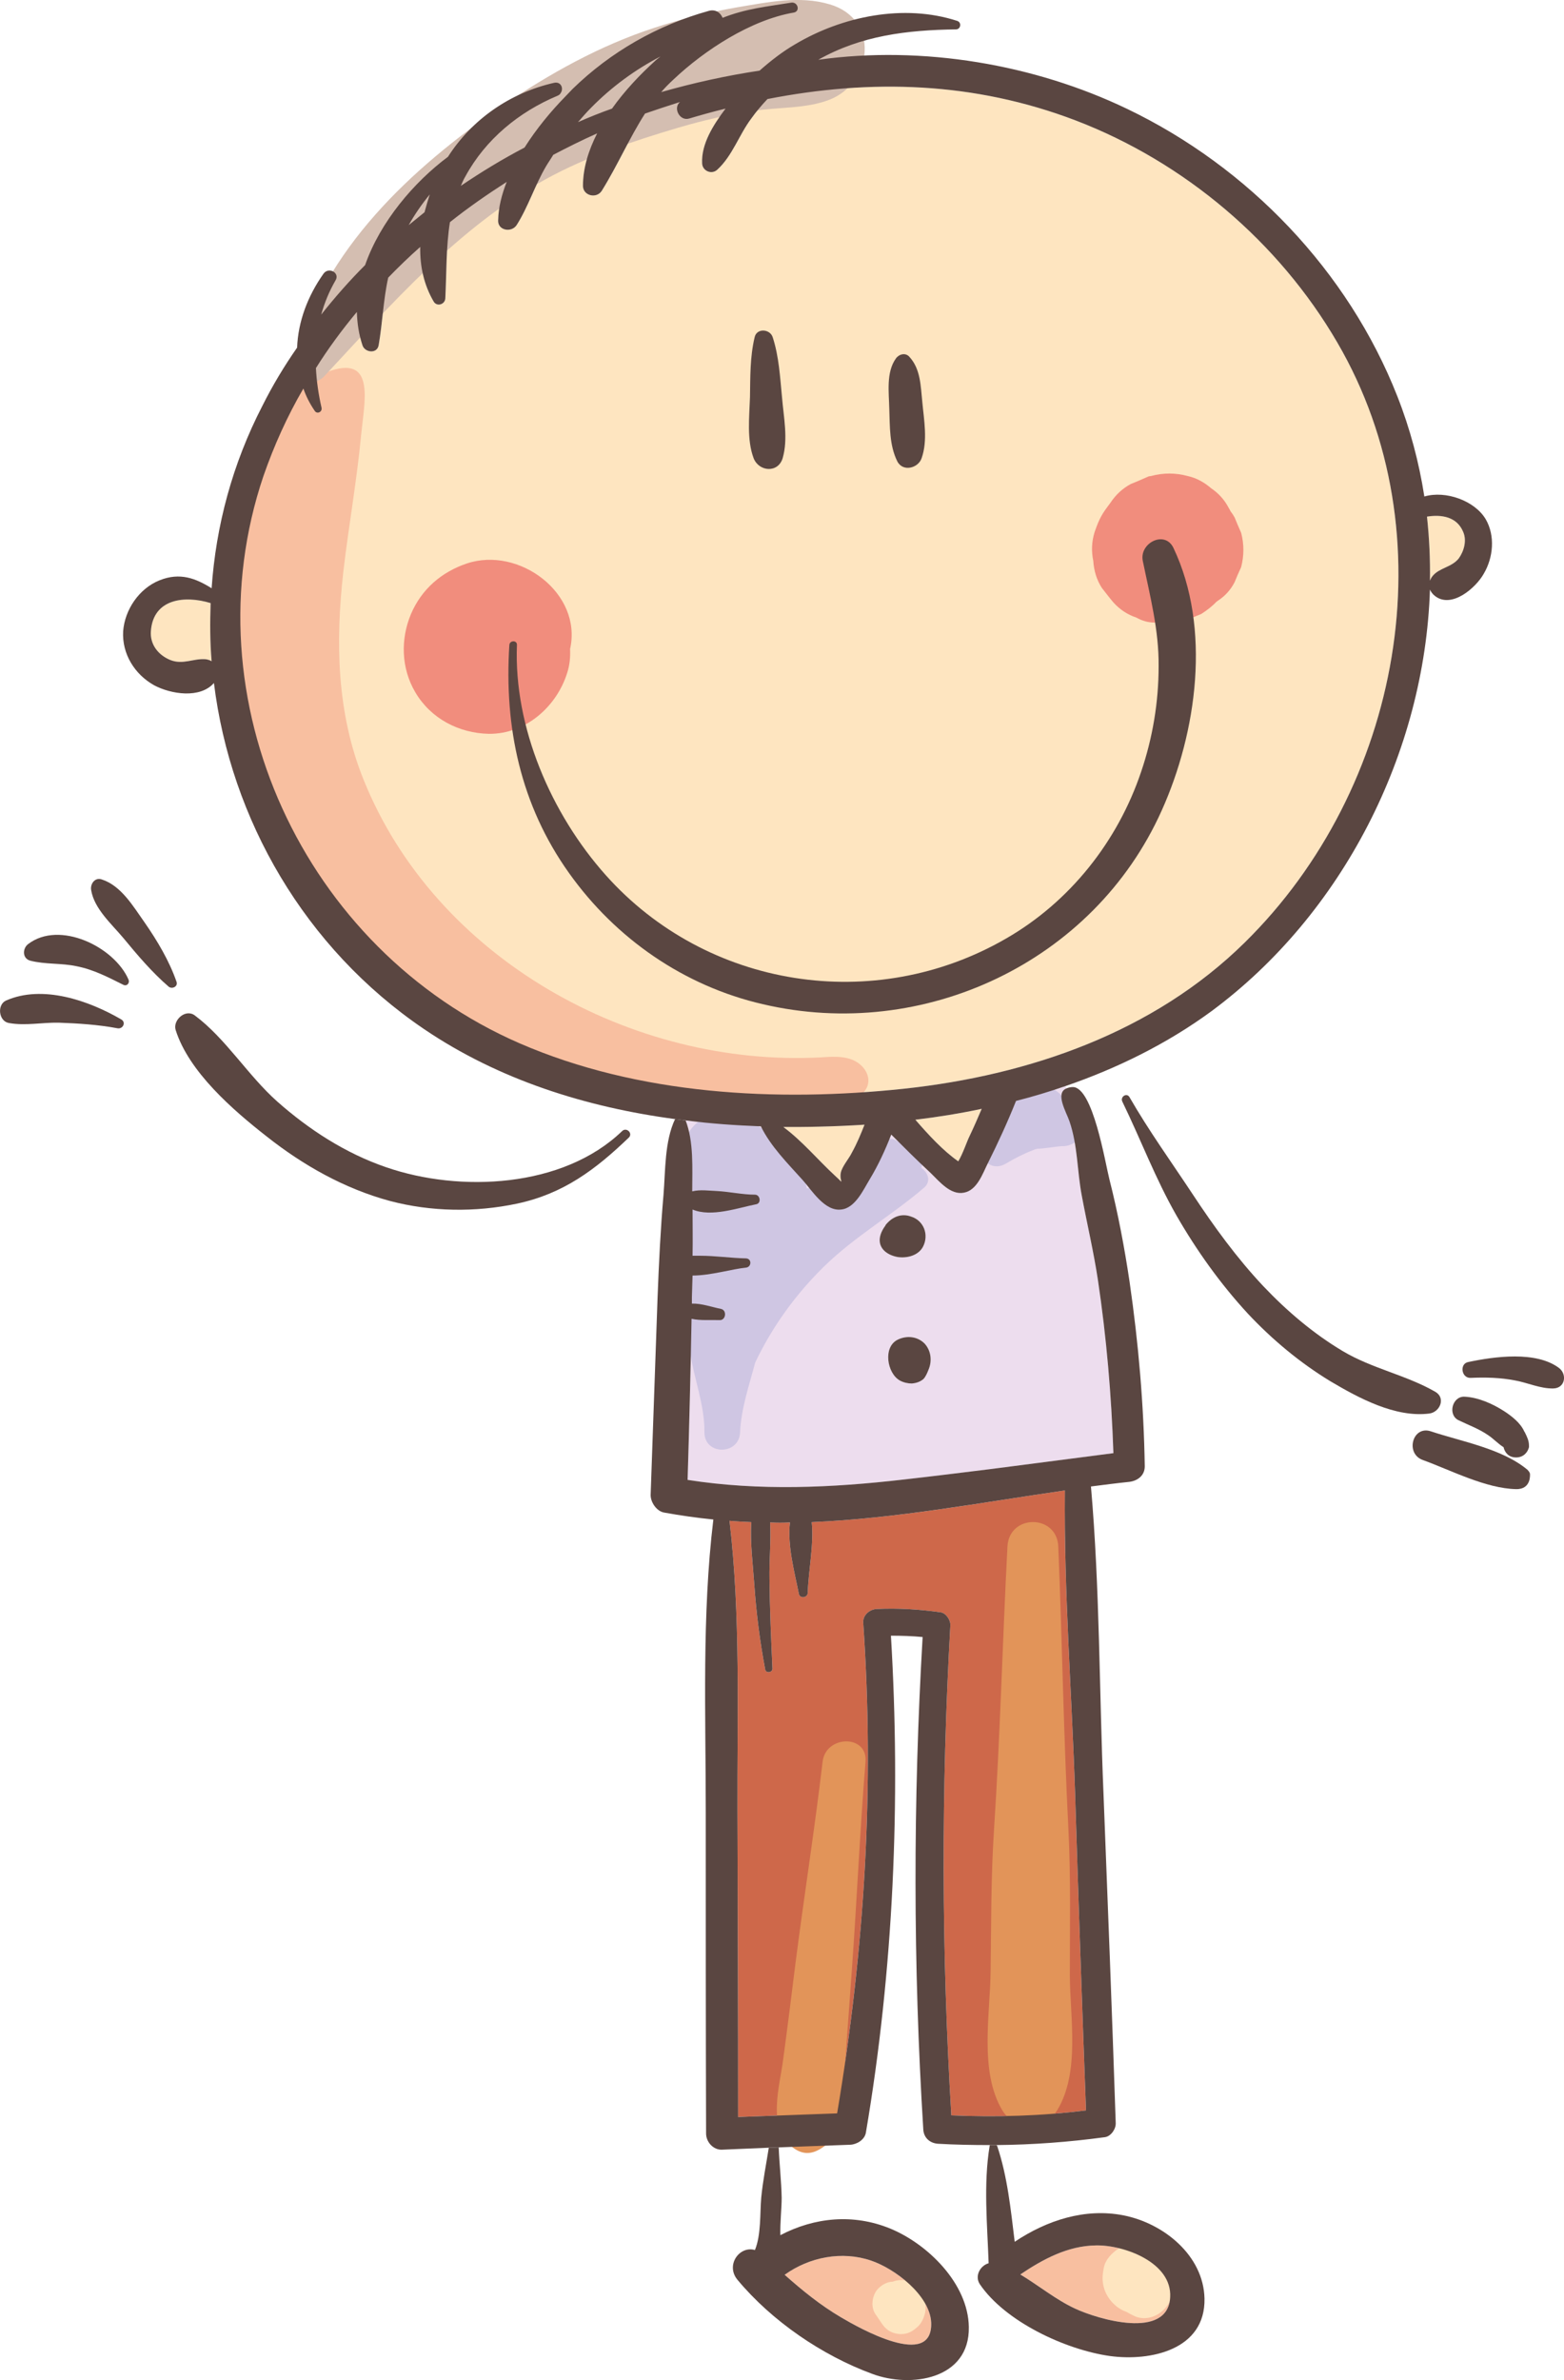
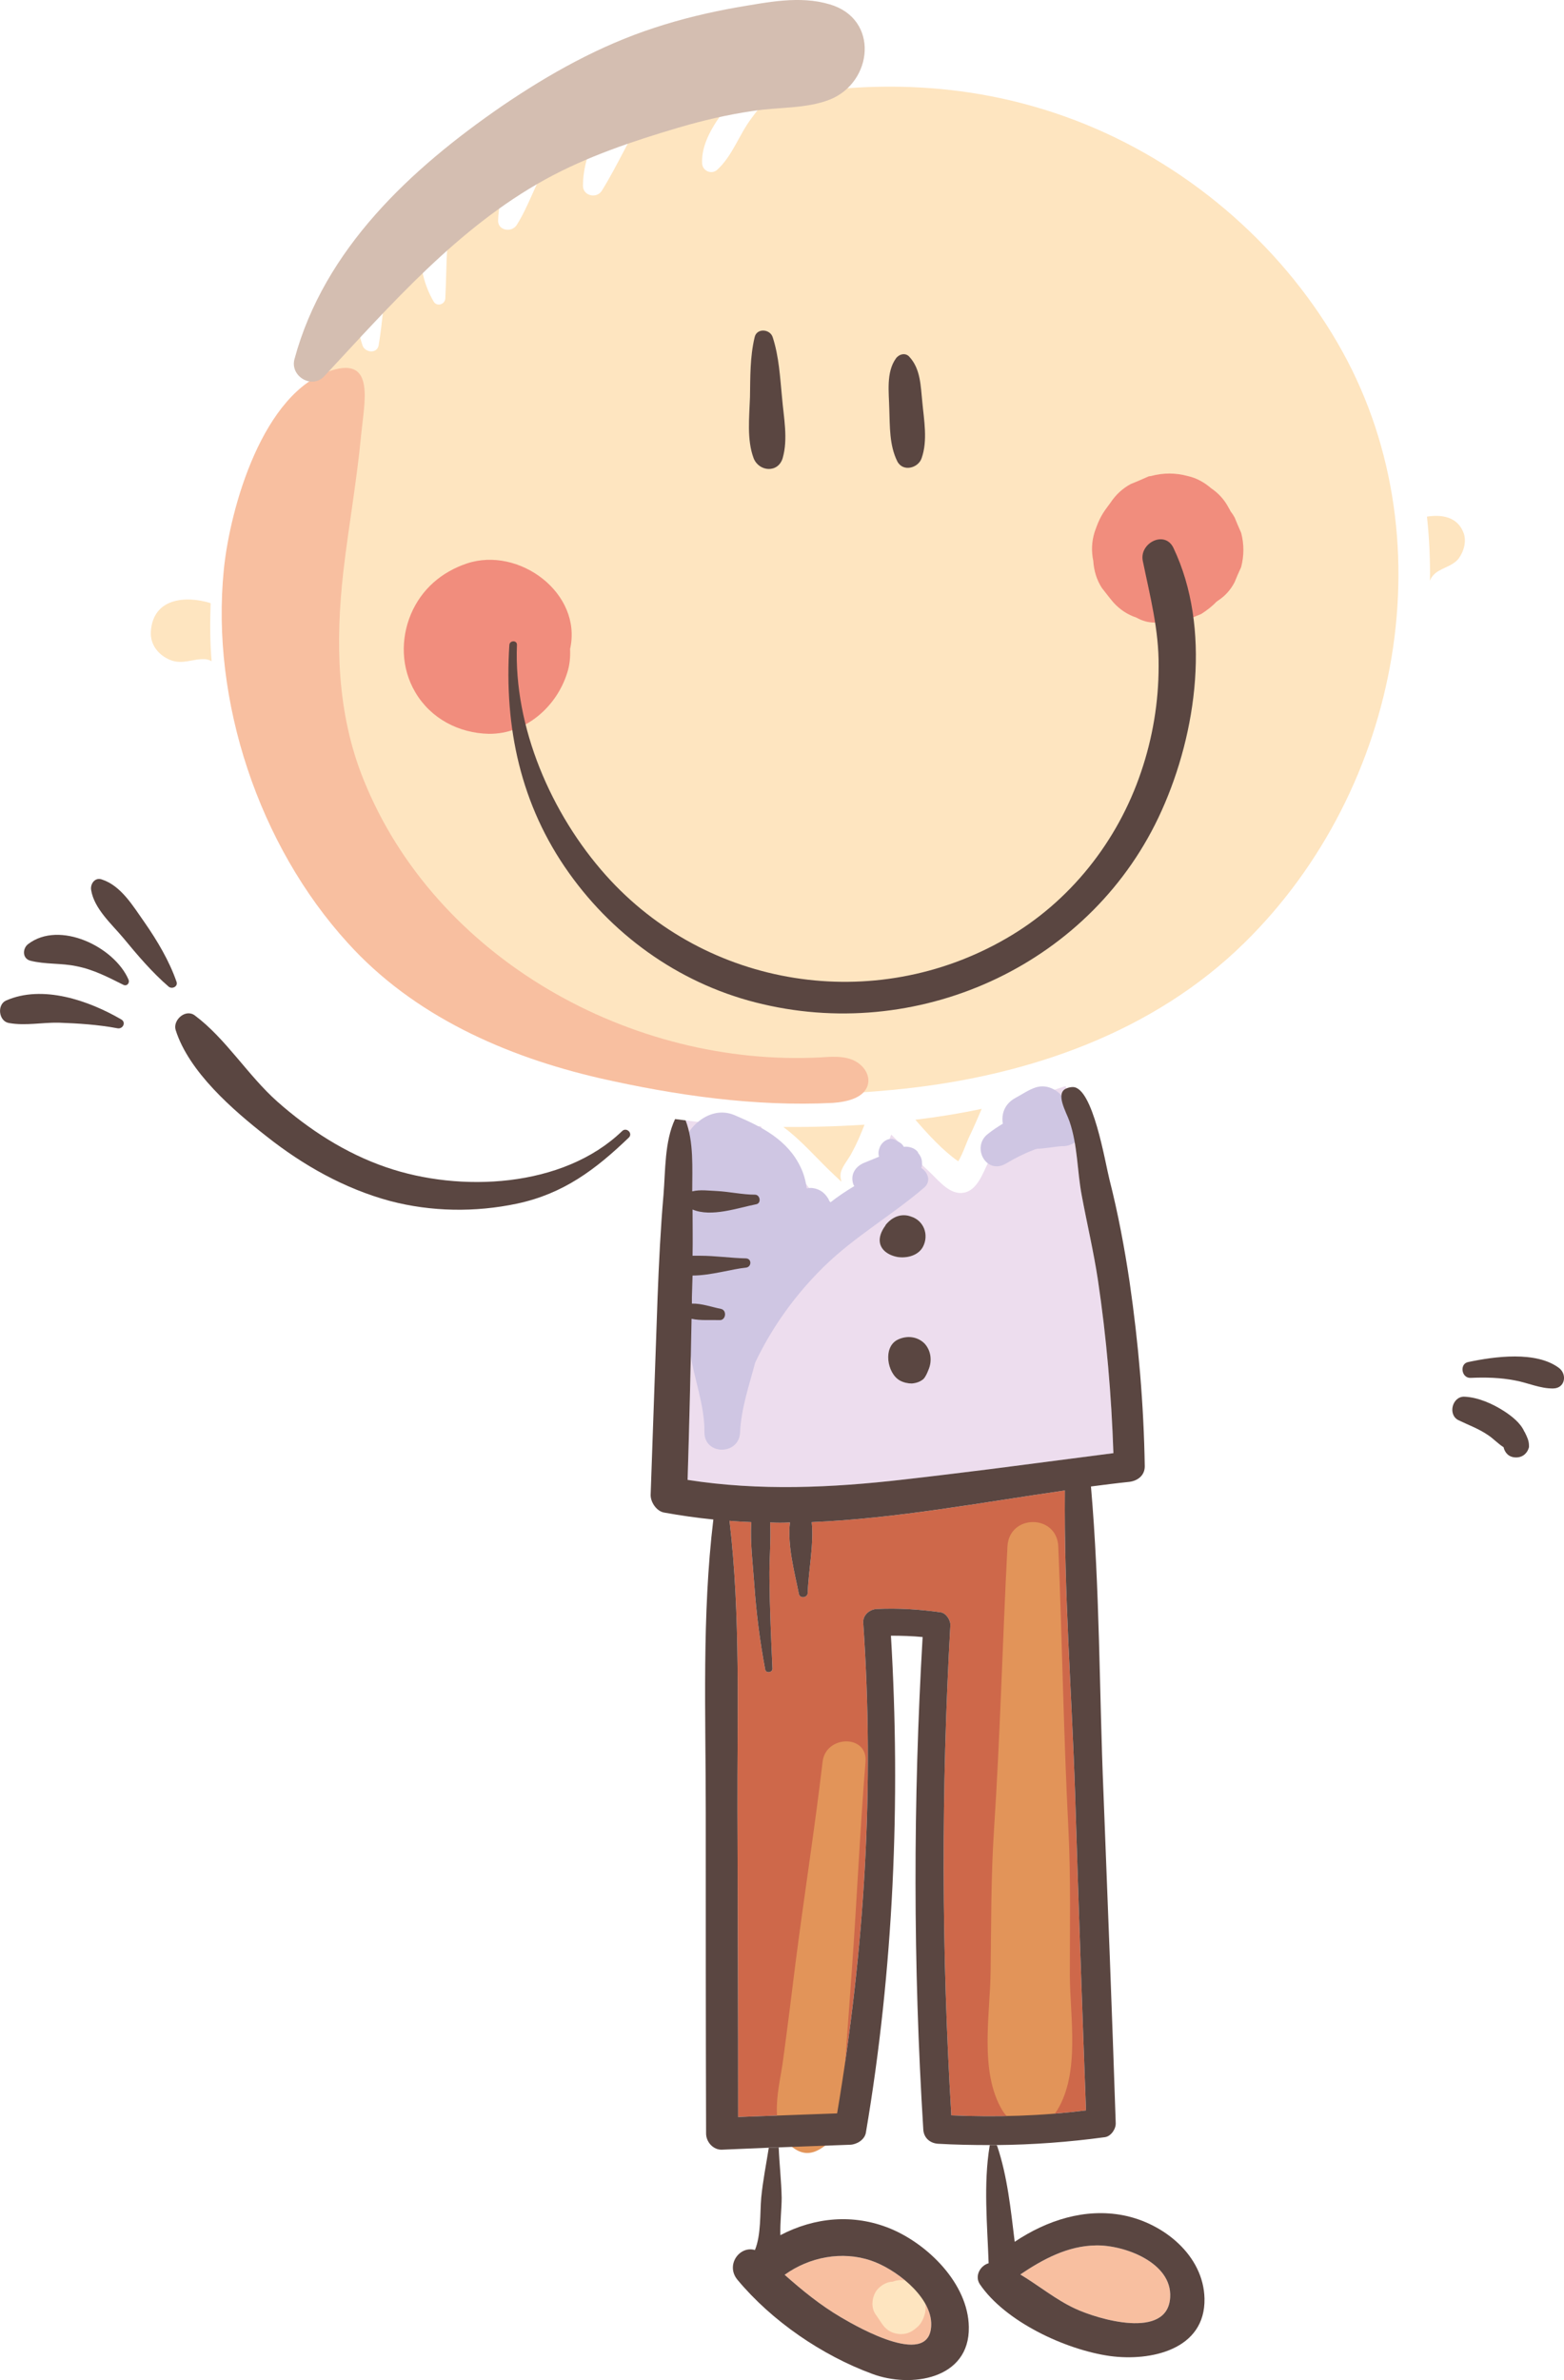
<svg xmlns="http://www.w3.org/2000/svg" xml:space="preserve" width="207.527mm" height="315.787mm" version="1.1" style="shape-rendering:geometricPrecision; text-rendering:geometricPrecision; image-rendering:optimizeQuality; fill-rule:evenodd; clip-rule:evenodd" viewBox="0 0 4738 7210">
  <defs>
    <style type="text/css">
   
    .fil8 {fill:#5A4641}
    .fil0 {fill:#FEE5C0;fill-rule:nonzero}
    .fil1 {fill:#F8BFA0;fill-rule:nonzero}
    .fil4 {fill:#F18D7D;fill-rule:nonzero}
    .fil2 {fill:#EDDDEE;fill-rule:nonzero}
    .fil6 {fill:#E29459;fill-rule:nonzero}
    .fil3 {fill:#CE684A;fill-rule:nonzero}
    .fil7 {fill:#D4BEB1;fill-rule:nonzero}
    .fil5 {fill:#CFC6E3;fill-rule:nonzero}
    .fil9 {fill:#5A4641;fill-rule:nonzero}
   
  </style>
  </defs>
  <g id="Warstwa_x0020_1">
    <path class="fil0" d="M4433 1612c11,26 2,58 -14,80 -22,27 -59,28 -79,53 -4,5 -6,9 -8,14 1,-65 -2,-129 -9,-194 44,-7 91,0 110,47z" />
-     <path class="fil0" d="M4051 1037c-177,-304 -463,-546 -792,-672 -309,-118 -622,-126 -934,-65 -18,19 -34,38 -49,59 -37,49 -57,113 -103,155 -17,16 -45,4 -46,-19 -3,-59 34,-117 71,-166 -37,9 -73,19 -110,30 -29,9 -50,-32 -28,-50 -35,11 -71,23 -106,35 -48,75 -82,155 -131,234 -16,25 -57,15 -57,-15 0,-54 17,-108 43,-159 -45,20 -89,42 -133,65 -7,12 -15,23 -22,35 -34,58 -54,123 -89,178 -16,24 -58,16 -56,-15 1,-39 11,-78 26,-116 -59,38 -117,78 -172,122 -12,75 -10,152 -14,231 -1,18 -25,26 -35,10 -30,-51 -42,-107 -41,-166 -34,30 -66,61 -97,93 -15,67 -17,136 -29,205 -5,27 -42,22 -49,0 -11,-33 -16,-67 -17,-101 -45,54 -87,111 -124,170 2,40 8,81 17,120 3,13 -14,21 -21,9 -15,-22 -26,-44 -34,-67 -49,84 -89,173 -121,265 -229,678 123,1434 775,1718 361,157 780,179 1166,138 380,-41 756,-171 1032,-443 473,-465 620,-1236 280,-1818z" />
+     <path class="fil0" d="M4051 1037c-177,-304 -463,-546 -792,-672 -309,-118 -622,-126 -934,-65 -18,19 -34,38 -49,59 -37,49 -57,113 -103,155 -17,16 -45,4 -46,-19 -3,-59 34,-117 71,-166 -37,9 -73,19 -110,30 -29,9 -50,-32 -28,-50 -35,11 -71,23 -106,35 -48,75 -82,155 -131,234 -16,25 -57,15 -57,-15 0,-54 17,-108 43,-159 -45,20 -89,42 -133,65 -7,12 -15,23 -22,35 -34,58 -54,123 -89,178 -16,24 -58,16 -56,-15 1,-39 11,-78 26,-116 -59,38 -117,78 -172,122 -12,75 -10,152 -14,231 -1,18 -25,26 -35,10 -30,-51 -42,-107 -41,-166 -34,30 -66,61 -97,93 -15,67 -17,136 -29,205 -5,27 -42,22 -49,0 -11,-33 -16,-67 -17,-101 -45,54 -87,111 -124,170 2,40 8,81 17,120 3,13 -14,21 -21,9 -15,-22 -26,-44 -34,-67 -49,84 -89,173 -121,265 -229,678 123,1434 775,1718 361,157 780,179 1166,138 380,-41 756,-171 1032,-443 473,-465 620,-1236 280,-1818" />
    <path class="fil1" d="M3320 6802c84,-2 231,51 225,157 -7,130 -219,67 -289,34 -58,-27 -110,-70 -165,-103 68,-46 144,-87 229,-88z" />
    <path class="fil2" d="M2796 3777c19,-36 3,-80 -37,-92 -28,-10 -54,1 -72,21 -2,2 -4,4 -5,7 -6,8 -11,17 -14,26 -13,39 17,63 52,69 29,4 62,-5 76,-31zm17 372c11,-26 8,-57 -12,-79 -22,-22 -54,-25 -81,-12 -46,22 -33,102 6,124 11,6 24,9 36,9 13,-1 26,-5 36,-14 7,-8 11,-18 15,-28zm513 -272c26,174 41,349 47,525 -123,16 -247,32 -370,48 -89,11 -177,22 -266,32 -217,25 -437,35 -654,1 5,-163 9,-325 12,-488 27,6 59,3 85,4 19,1 23,-30 4,-34 -26,-5 -59,-17 -88,-16 0,-6 0,-13 0,-19 1,-22 1,-44 2,-66 55,0 120,-20 162,-24 17,-2 18,-27 0,-28 -47,-1 -93,-8 -139,-8 -8,0 -15,0 -23,0 1,-47 0,-93 0,-140 57,24 137,-5 193,-16 16,-3 12,-29 -4,-29 -38,0 -77,-9 -115,-11 -25,-1 -51,-5 -75,1 0,-70 5,-150 -20,-215 76,10 152,15 228,18 30,61 81,112 126,162 28,31 67,96 117,90 43,-4 68,-61 87,-92 26,-43 47,-89 65,-135 39,39 78,78 119,116 26,25 60,68 101,60 40,-7 57,-58 72,-88 31,-62 60,-125 86,-190 51,-13 101,-28 150,-45l3 7c-36,14 0,73 9,100 25,73 23,150 37,224 16,86 36,170 49,256z" />
    <path class="fil3" d="M3257 5434c10,320 21,639 33,959 -135,17 -271,21 -408,15 -30,-494 -31,-990 -3,-1484 1,-16 -13,-38 -30,-40 -65,-9 -128,-13 -193,-10 -21,1 -42,18 -41,41 35,501 4,993 -79,1487 -100,4 -200,7 -300,11 0,-309 -1,-619 -2,-928 -1,-290 10,-589 -24,-878 22,2 44,3 66,4 -4,62 5,129 9,188 6,87 17,173 33,258 2,13 23,10 22,-3 -4,-90 -8,-180 -9,-271 -1,-55 5,-114 2,-171 20,1 40,1 60,0 -8,71 14,150 27,216 3,16 27,12 27,-3 2,-68 19,-145 12,-214 257,-11 510,-59 767,-96 -3,305 21,614 31,919z" />
    <path class="fil0" d="M2974 3359c-12,28 -24,56 -37,83 -8,16 -20,53 -34,76 -46,-32 -90,-80 -130,-126 67,-8 135,-19 201,-33z" />
    <path class="fil1" d="M2821 7036c5,143 -219,16 -273,-16 -63,-37 -118,-82 -171,-129 75,-54 174,-73 262,-43 71,24 178,104 182,188z" />
    <path class="fil0" d="M2619 3407c-11,28 -23,57 -38,84 -9,19 -30,42 -34,62 -5,27 16,39 -18,8 -51,-47 -99,-105 -156,-147 36,0 71,0 107,-1 46,-1 92,-3 139,-6z" />
    <path class="fil0" d="M638 1827c-2,59 -2,118 3,176 -5,-3 -11,-5 -18,-6 -38,-3 -69,18 -108,2 -36,-15 -61,-47 -58,-87 7,-99 103,-109 181,-85z" />
    <path class="fil1" d="M2576 3208c-28,-9 -58,-7 -88,-5 -574,31 -1169,-299 -1387,-842 -81,-201 -85,-415 -61,-629 16,-138 41,-276 54,-415 10,-101 42,-236 -89,-195 -209,65 -308,416 -327,603 -40,398 106,836 376,1132 199,220 477,343 762,409 229,52 472,87 707,75 44,-3 100,-16 107,-60 5,-31 -20,-60 -49,-71 -2,-1 -3,-1 -5,-2z" />
    <path class="fil4" d="M1414 1707c-77,26 -137,78 -169,153 -32,76 -30,164 13,237 47,80 132,124 223,126 111,1 205,-82 237,-184 8,-24 10,-48 9,-73 38,-169 -155,-312 -313,-259z" />
    <path class="fil4" d="M3760 1614c-7,-16 -14,-32 -20,-47 -4,-7 -8,-13 -12,-18 -2,-4 -4,-8 -6,-11 -13,-25 -31,-44 -53,-59 -21,-18 -44,-31 -71,-37 -37,-10 -74,-10 -111,0 -2,0 -5,1 -7,1 -18,8 -36,16 -54,23 -26,14 -46,33 -62,57 -24,32 -33,45 -48,89 -9,29 -10,58 -4,87 2,30 10,57 26,82 12,15 23,30 35,44 20,22 43,37 70,46 17,10 36,15 56,15 29,6 58,5 87,-4 18,-7 35,-15 53,-22 17,-11 33,-23 46,-37 2,-1 3,-2 4,-3 22,-14 39,-33 51,-56 6,-15 13,-31 20,-46 9,-35 9,-70 0,-104z" />
    <path class="fil5" d="M2791 3538c2,-5 3,-10 2,-15 0,-1 0,-2 0,-4 -1,-11 -6,-20 -12,-27 0,0 0,-1 0,-1 0,-1 -1,-2 -2,-3 -8,-10 -26,-16 -41,-14 -3,-6 -8,-11 -14,-14 -3,-1 -6,-3 -9,-5 -19,-13 -43,2 -50,21 -1,3 -2,6 -3,10 -1,5 -1,12 1,18l-44 18c-28,11 -45,37 -33,68 1,1 2,2 2,3 -25,15 -49,31 -72,49 -1,-1 -2,-2 -2,-2l-1 -1c-2,-3 -3,-6 -4,-9 0,0 0,1 0,1 -10,-17 -25,-29 -47,-32 -6,-1 -12,0 -18,1 -3,-21 -8,-42 -18,-63 -40,-85 -119,-124 -201,-159 -81,-34 -162,50 -164,125 -2,86 -5,171 -7,257 -2,44 -4,87 3,131 4,26 12,44 23,62 0,47 3,94 10,140 12,83 45,163 44,246 0,70 105,70 108,0 3,-71 27,-141 46,-212 52,-109 123,-207 209,-291 92,-90 204,-154 301,-237 24,-19 14,-47 -7,-61z" />
    <path class="fil5" d="M3216 3319c0,0 0,0 0,0 -19,-22 -49,-34 -78,-25 -24,8 -41,21 -62,32 -33,18 -43,49 -38,78 -15,9 -30,19 -44,30 -53,39 -7,126 53,91 27,-16 54,-30 83,-41 4,-2 8,-3 12,-4 25,-1 50,-6 74,-8 41,3 77,-38 77,-77 0,-45 -35,-72 -77,-76z" />
    <path class="fil6" d="M2492 5337c-24,204 -56,406 -82,609 -12,97 -24,193 -37,289 -10,83 -51,209 27,269 24,19 49,24 77,10 88,-43 76,-163 82,-247 7,-102 15,-203 22,-305 15,-208 24,-416 41,-625 7,-84 -121,-81 -130,0z" />
    <path class="fil6" d="M3241 5985c0,-146 3,-292 -4,-438 -15,-287 -19,-575 -31,-862 -4,-99 -149,-99 -154,0 -15,287 -22,575 -41,862 -9,140 -8,281 -10,422 -1,132 -35,305 35,423 37,63 129,62 167,0 69,-114 39,-278 38,-407z" />
    <path class="fil7" d="M2513 13c-91,-27 -188,-6 -279,9 -85,15 -169,35 -251,62 -166,54 -318,139 -462,237 -276,190 -539,433 -629,767 -14,51 52,92 90,52 203,-218 405,-450 669,-596 127,-70 265,-116 403,-157 75,-22 151,-40 228,-51 76,-12 159,-6 231,-34 132,-52 152,-245 0,-289z" />
    <path class="fil0" d="M2802 6969c-2,-10 -6,-18 -11,-26 -4,-5 -8,-11 -13,-16 -19,-20 -49,-25 -74,-15 -21,0 -43,16 -52,32 -11,19 -13,47 0,66 6,9 12,18 19,28 12,18 27,29 49,32 23,3 40,-4 57,-19 14,-11 22,-29 26,-47 2,-11 1,-24 -1,-35z" />
-     <path class="fil0" d="M3537 6864c-17,-31 -44,-49 -76,-61 -22,-8 -55,-3 -73,9 -20,13 -39,33 -44,57 -4,22 -6,38 0,60 4,17 17,39 31,51 11,11 25,19 39,24 10,6 20,11 30,15 45,14 91,-17 105,-60 9,-31 4,-67 -12,-95z" />
    <path class="fil8" d="M4619 4338c8,16 13,27 13,41 0,1 0,3 0,5 -4,16 -17,31 -39,31 -22,0 -34,-14 -38,-31 -16,-10 -31,-26 -46,-36 -29,-20 -60,-31 -91,-46 -33,-17 -18,-73 19,-71 42,2 86,22 120,44 23,15 50,36 61,62 1,0 1,1 1,1 0,0 0,0 0,0z" />
-     <path class="fil8" d="M4593 4511c47,1 42,-46 42,-46 0,-1 0,-1 0,-1 -1,-4 -4,-8 -8,-12 -77,-64 -199,-85 -292,-116 -56,-19 -79,68 -24,87 85,31 190,86 282,88 0,0 0,0 0,0z" />
    <path class="fil9" d="M4723 4144c25,19 19,61 -17,62 -39,1 -77,-17 -115,-24 -45,-9 -91,-10 -136,-8 -28,1 -34,-43 -7,-48 80,-17 206,-34 275,18z" />
-     <path class="fil9" d="M641 2003c-5,-58 -5,-117 -3,-176 -78,-24 -174,-14 -181,85 -3,40 22,72 58,87 39,16 70,-5 108,-2 7,1 13,3 18,6zm645 -1360c5,-18 10,-36 16,-54 -24,29 -46,61 -64,93 16,-13 32,-26 48,-39zm698 -458c5,-5 11,-9 17,-14 -77,40 -148,92 -210,155 -14,14 -27,29 -40,44 34,-15 69,-29 103,-41 39,-55 86,-104 130,-144zm597 3306c15,-27 27,-56 38,-84 -47,3 -93,5 -139,6 -36,1 -71,1 -107,1 57,42 105,100 156,147 34,31 13,19 18,-8 4,-20 25,-43 34,-62zm356 -49c13,-27 25,-55 37,-83 -66,14 -134,25 -201,33 40,46 84,94 130,126 14,-23 26,-60 34,-76zm834 -587c473,-465 620,-1236 280,-1818 -177,-304 -463,-546 -792,-672 -309,-118 -622,-126 -934,-65 -18,19 -34,38 -49,59 -37,49 -57,113 -103,155 -17,16 -45,4 -46,-19 -3,-59 34,-117 71,-166 -37,9 -73,19 -110,30 -29,9 -50,-32 -28,-50 -35,11 -71,23 -106,35 -48,75 -82,155 -131,234 -16,25 -57,15 -57,-15 0,-54 17,-108 43,-159 -45,20 -89,42 -133,65 -7,12 -15,23 -22,35 -34,58 -54,123 -89,178 -16,24 -58,16 -56,-15 1,-39 11,-78 26,-116 -59,38 -117,78 -172,122 -12,75 -10,152 -14,231 -1,18 -25,26 -35,10 -30,-51 -42,-107 -41,-166 -34,30 -66,61 -97,93 -15,67 -17,136 -29,205 -5,27 -42,22 -49,0 -11,-33 -16,-67 -17,-101 -45,54 -87,111 -124,170 2,40 8,81 17,120 3,13 -14,21 -21,9 -15,-22 -26,-44 -34,-67 -49,84 -89,173 -121,265 -229,678 123,1434 775,1718 361,157 780,179 1166,138 380,-41 756,-171 1032,-443zm648 -1163c16,-22 25,-54 14,-80 -19,-47 -66,-54 -110,-47 7,65 10,129 9,194 2,-5 4,-9 8,-14 20,-25 57,-26 79,-53zm82 -119c29,50 23,116 -6,165 -24,43 -97,106 -147,68 -8,-6 -13,-13 -16,-20 -16,494 -264,983 -663,1278 -134,98 -284,172 -441,226 -49,17 -99,32 -150,45 -26,65 -55,128 -86,190 -15,30 -32,81 -72,88 -41,8 -75,-35 -101,-60 -41,-38 -80,-77 -119,-116 -18,46 -39,92 -65,135 -19,31 -44,88 -87,92 -50,6 -89,-59 -117,-90 -45,-50 -96,-101 -126,-162 -76,-3 -152,-8 -228,-18l-32 -4c-270,-36 -534,-119 -761,-273 -361,-245 -585,-635 -636,-1048 -42,48 -130,34 -181,7 -59,-33 -98,-95 -94,-164 5,-65 48,-129 110,-154 62,-25 110,-6 158,24 13,-189 63,-377 154,-553 31,-62 66,-120 105,-176 3,-79 32,-156 80,-224 16,-22 51,-2 36,21 -19,33 -33,67 -43,103 42,-53 86,-103 133,-150 46,-132 149,-252 251,-328 73,-114 189,-194 321,-224 21,-5 30,16 21,30 -2,4 -5,7 -10,9 -117,49 -218,132 -279,244 -6,10 -10,20 -14,29 62,-42 126,-81 193,-116 36,-57 80,-110 123,-154 8,-8 15,-16 23,-24 115,-112 257,-193 412,-236 21,-6 36,6 42,21 71,-28 134,-34 208,-46 20,-3 28,26 8,30 -130,22 -271,114 -365,203 -13,12 -26,25 -37,38 98,-28 198,-50 298,-65 34,-30 70,-58 108,-80 143,-85 329,-123 490,-71 15,4 12,26 -3,26 -149,2 -288,19 -417,92 317,-44 655,14 936,149 367,176 669,491 818,870 39,99 66,201 82,304 65,-19 153,13 186,69z" />
-     <path class="fil9" d="M4348 4216c33,19 14,62 -18,66 -103,13 -214,-47 -300,-98 -92,-56 -176,-126 -250,-205 -83,-90 -155,-191 -216,-297 -64,-112 -108,-230 -164,-345 -7,-15 14,-28 22,-13 58,101 128,198 192,295 64,97 133,192 213,277 71,75 152,144 241,197 89,53 191,72 280,123z" />
    <path class="fil9" d="M3545 6959c6,-106 -141,-159 -225,-157 -85,1 -161,42 -229,88 55,33 107,76 165,103 70,33 282,96 289,-34zm104 4c3,155 -163,191 -287,174 -134,-19 -317,-104 -394,-218 -16,-25 2,-56 27,-63 -4,-117 -16,-239 3,-355 0,-1 0,-2 1,-3l20 0c1,1 1,2 2,3 31,92 41,192 53,290 97,-65 213,-103 330,-80 121,24 242,121 245,252z" />
    <path class="fil9" d="M3555 1660c115,242 71,559 -36,796 -206,459 -721,700 -1208,586 -239,-55 -446,-199 -587,-397 -147,-206 -197,-442 -181,-691 1,-15 24,-15 23,0 -10,249 104,512 269,697 306,343 814,423 1213,192 193,-111 338,-294 409,-505 35,-103 53,-211 53,-320 1,-110 -26,-212 -48,-319 -11,-54 67,-94 93,-39z" />
    <path class="fil9" d="M3290 6393c-12,-320 -23,-639 -33,-959 -10,-305 -34,-614 -31,-919 -257,37 -510,85 -767,96 7,69 -10,146 -12,214 0,15 -24,19 -27,3 -13,-66 -35,-145 -27,-216 -20,1 -40,1 -60,0 3,57 -3,116 -2,171 1,91 5,181 9,271 1,13 -20,16 -22,3 -16,-85 -27,-171 -33,-258 -4,-59 -13,-126 -9,-188 -22,-1 -44,-2 -66,-4 34,289 23,588 24,878 1,309 2,619 2,928 100,-4 200,-7 300,-11 83,-494 114,-986 79,-1487 -1,-23 20,-40 41,-41 65,-3 128,1 193,10 17,2 31,24 30,40 -28,494 -27,990 3,1484 137,6 273,2 408,-15zm178 -1951c0,28 -22,44 -47,47 -39,4 -77,9 -116,14 27,309 25,622 38,931 13,332 26,665 37,997 1,18 -14,40 -32,43 -110,15 -219,23 -329,24l-20 0c-53,0 -106,-1 -158,-4 -25,-2 -43,-19 -44,-44 -31,-497 -31,-994 -2,-1491 -32,-3 -64,-4 -96,-4 30,500 8,1012 -76,1506 -4,21 -27,35 -47,36 -72,3 -145,5 -217,8l-30 1c-48,2 -95,4 -142,6 -26,1 -48,-23 -48,-49 -1,-326 -1,-652 -1,-978 0,-291 -12,-592 23,-882 -50,-5 -99,-12 -149,-21 -23,-4 -41,-31 -41,-53 7,-200 14,-399 21,-599 4,-104 9,-207 18,-311 6,-73 3,-161 35,-229l32 4c25,65 20,145 20,215 24,-6 50,-2 75,-1 38,2 77,11 115,11 16,0 20,26 4,29 -56,11 -136,40 -193,16 0,47 1,93 0,140 8,0 15,0 23,0 46,0 92,7 139,8 18,1 17,26 0,28 -42,4 -107,24 -162,24 -1,22 -1,44 -2,66 0,6 0,13 0,19 29,-1 62,11 88,16 19,4 15,35 -4,34 -26,-1 -58,2 -85,-4 -3,163 -7,325 -12,488 217,34 437,24 654,-1 89,-10 177,-21 266,-32 123,-16 247,-32 370,-48 -6,-176 -21,-351 -47,-525 -13,-86 -33,-170 -49,-256 -14,-74 -12,-151 -37,-224 -9,-27 -45,-86 -9,-100 5,-2 11,-4 19,-4 61,0 98,229 111,280 26,102 46,209 61,310 27,186 43,372 46,559z" />
    <path class="fil9" d="M2548 7020c54,32 278,159 273,16 -4,-84 -111,-164 -182,-188 -88,-30 -187,-11 -262,43 53,47 108,92 171,129zm387 29c3,159 -176,186 -293,142 -152,-56 -304,-160 -408,-285 -37,-45 7,-104 53,-90 19,-46 15,-112 19,-158 5,-52 15,-101 23,-152l30 -1c2,51 8,101 9,153 0,31 -5,74 -4,113 103,-54 221,-66 333,-20 114,47 236,167 238,298z" />
    <path class="fil9" d="M2801 4070c20,22 23,53 12,79 -4,10 -8,20 -15,28 -10,9 -23,13 -36,14 -12,0 -25,-3 -36,-9 -39,-22 -52,-102 -6,-124 27,-13 59,-10 81,12z" />
    <path class="fil9" d="M2759 3685c40,12 56,56 37,92 -14,26 -47,35 -76,31 -35,-6 -65,-30 -52,-69 3,-9 8,-18 14,-26 1,-3 3,-5 5,-7 18,-20 44,-31 72,-21z" />
    <path class="fil9" d="M2794 1217c5,55 17,117 -2,171 -10,30 -57,43 -74,9 -24,-49 -22,-105 -24,-159 -1,-49 -10,-110 20,-152 9,-13 29,-19 41,-5 34,37 34,88 39,136z" />
    <path class="fil9" d="M2369 1203c5,61 19,126 2,185 -14,46 -72,41 -88,0 -21,-56 -13,-125 -11,-185 1,-61 0,-122 14,-181 6,-29 47,-26 55,0 19,59 22,120 28,181z" />
    <path class="fil9" d="M1885 3426c13,-12 33,7 20,20 -101,97 -198,170 -338,200 -127,27 -261,25 -386,-8 -137,-37 -263,-108 -374,-196 -101,-79 -235,-195 -275,-322 -9,-30 30,-65 58,-44 94,70 161,182 250,261 96,85 207,157 330,199 223,77 536,63 715,-110z" />
    <path class="fil9" d="M535 2975c4,14 -14,22 -24,14 -50,-43 -95,-96 -137,-147 -35,-42 -89,-89 -98,-146 -3,-18 11,-39 32,-32 59,19 95,81 129,129 39,56 76,118 98,182z" />
    <path class="fil9" d="M389 2967c5,11 -5,22 -16,16 -46,-23 -90,-46 -141,-56 -46,-10 -95,-5 -141,-17 -24,-7 -23,-37 -6,-50 95,-73 261,8 304,107z" />
    <path class="fil9" d="M367 3088c16,9 5,30 -11,27 -58,-11 -120,-15 -178,-17 -51,-1 -101,10 -151,1 -31,-5 -37,-55 -9,-68 111,-49 251,0 349,57z" />
  </g>
</svg>